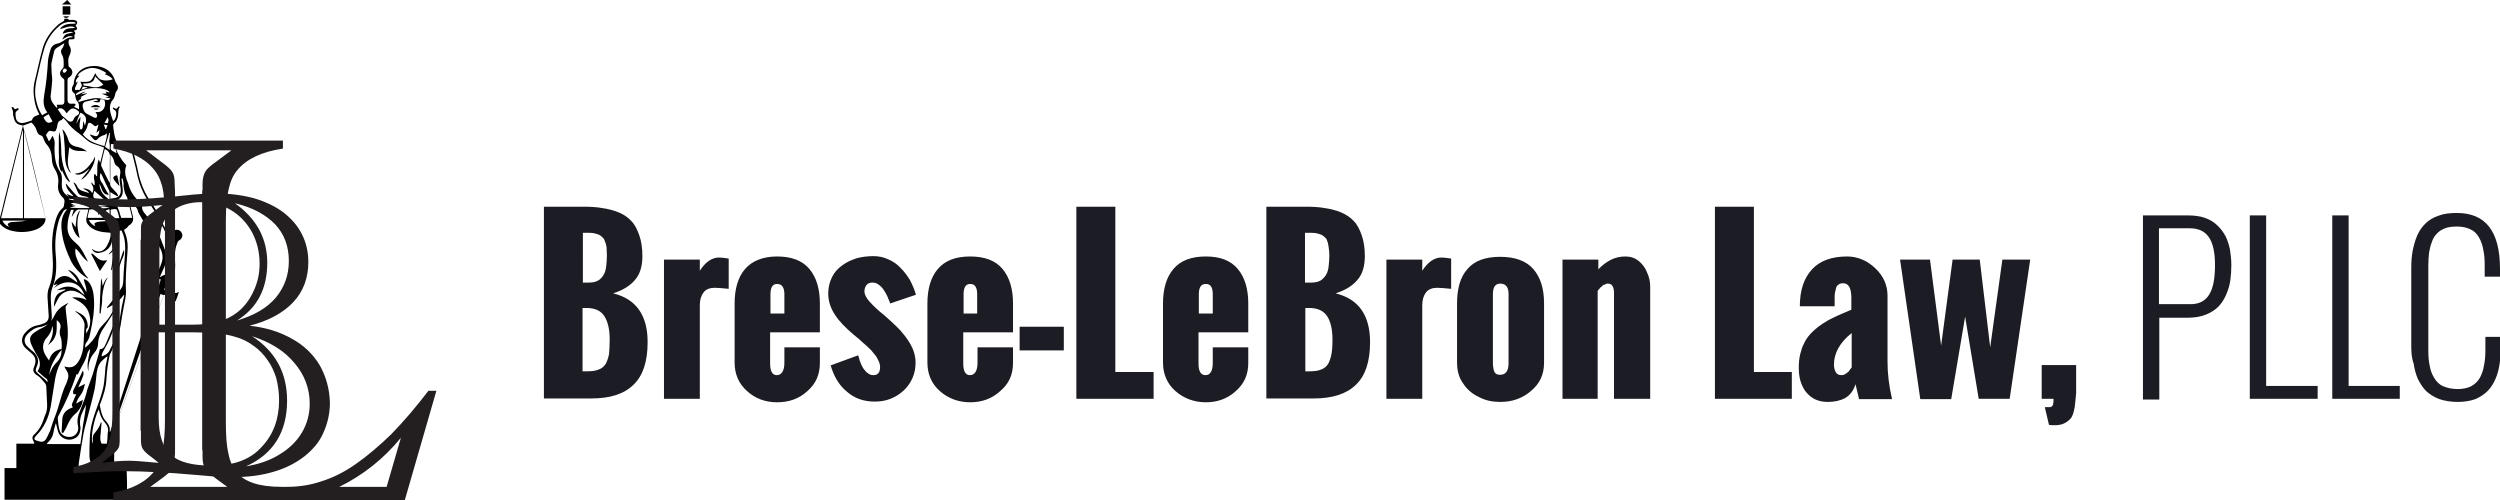
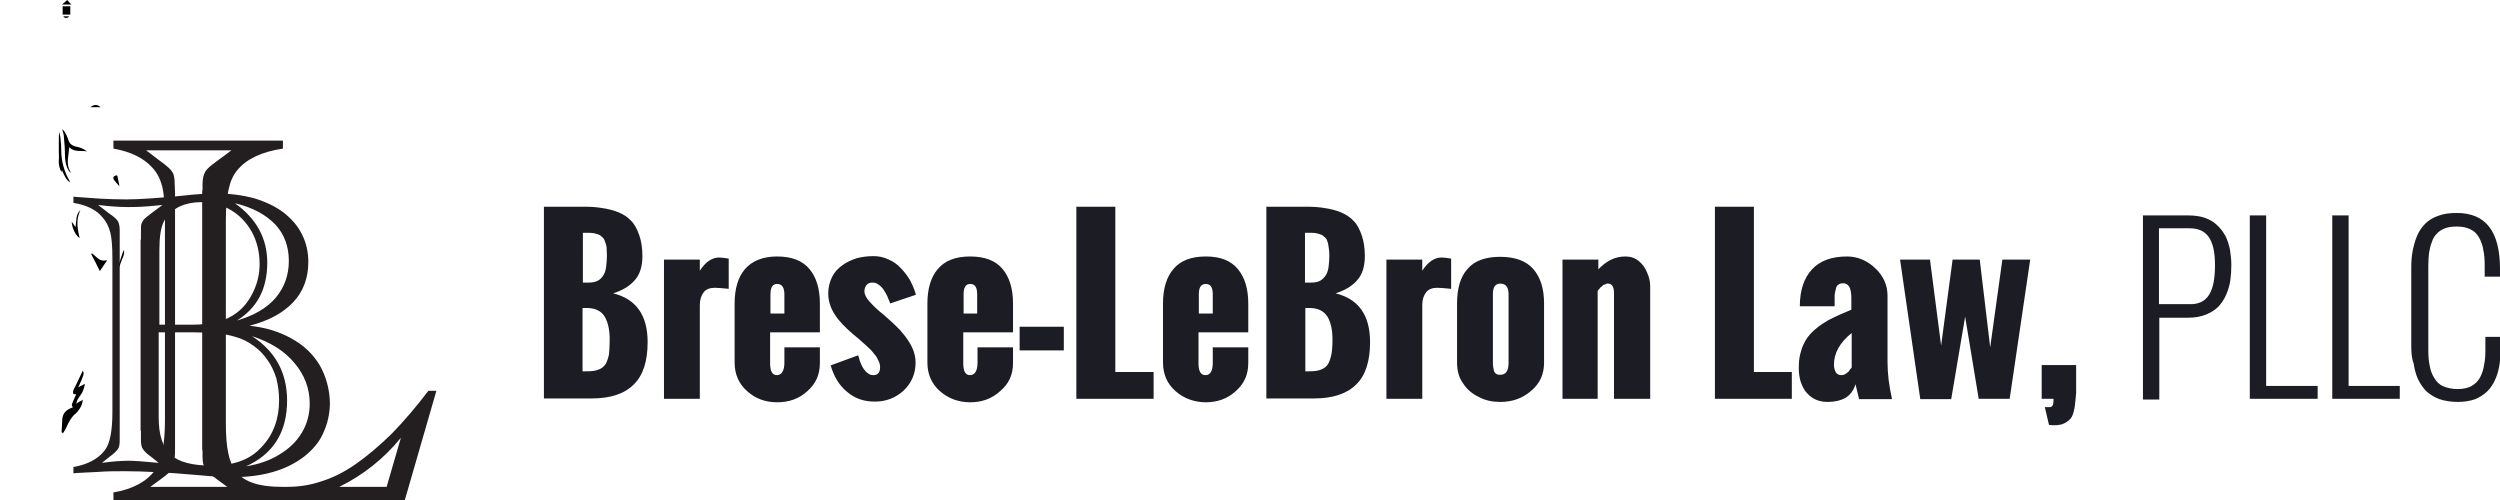
<svg xmlns="http://www.w3.org/2000/svg" version="1.1" id="Layer_1" x="0px" y="0px" viewBox="0 0 718.4 143.8" style="enable-background:new 0 0 718.4 143.8;" xml:space="preserve">
  <style type="text/css">
	.st0{fill:#1C1C24;}
	.st1{fill:#231F20;}
</style>
  <g>
    <path class="st0" d="M167.5,106.7h1c1.4,0,2.6-0.1,3.5-0.5c0.9-0.3,1.6-0.9,2.1-1.7c0.4-0.8,0.7-1.7,0.9-2.7   c0.1-1.1,0.2-2.4,0.2-4.2c0-2.9-0.5-5.1-1.5-6.7c-1-1.6-2.7-2.4-5.2-2.4h-1.1V106.7z M167.4,81.2h1.9c1,0,1.9-0.2,2.6-0.6   c0.7-0.4,1.2-1,1.6-1.7c0.4-0.7,0.6-1.5,0.7-2.4c0.1-0.9,0.2-1.9,0.2-3.1c0-0.9-0.1-1.7-0.1-2.4c-0.1-0.7-0.3-1.3-0.5-1.7   c-0.1-0.5-0.4-0.9-0.8-1.2c-0.4-0.4-0.7-0.6-1-0.7c-0.4-0.1-0.8-0.3-1.4-0.4c-0.6-0.1-1.1-0.1-1.4-0.1c-0.4,0-0.9,0-1.7,0V81.2z    M156.3,114.6V59.4h11.4c2,0,3.8,0.1,5.4,0.4c1.5,0.2,3.1,0.6,4.6,1.2c1.5,0.6,2.7,1.4,3.7,2.5c1,1,1.7,2.4,2.3,4.1   c0.6,1.7,0.9,3.7,0.9,6c0,2.9-0.7,5.2-2.1,6.8c-1.4,1.7-3.5,3-6.3,3.9c6.6,1.6,9.9,6.3,9.9,14c0,5.5-1.3,9.6-4,12.2   c-2.7,2.7-6.7,4-12.2,4H156.3z M190.8,114.6v-40h10.3v3.2c1.6-2.5,3.5-3.8,5.5-3.8c0.6,0,1.5,0.1,2.8,0.3V83   c-1.9-0.2-3.2-0.3-4-0.3c-1.4,0-2.5,0.4-3.2,1.3c-0.7,0.9-1.1,2.1-1.1,3.7v26.9H190.8z M221.4,90.1h4v-5.5c0-2-0.7-3-2.1-3   c-1.3,0-1.9,1-1.9,3V90.1z M211.1,104.2v-17c0-4.2,1-7.6,3-9.9s5.1-3.6,9.2-3.6c4.2,0,7.3,1.2,9.3,3.6c2,2.4,3,5.7,3,9.9v8.3h-14.3   v8.9c0,2.2,0.6,3.4,1.9,3.4c1.4,0,2.2-1.2,2.2-3.6v-4.4h10.2v4.5c0,3.4-1.2,6-3.6,8.1c-2.4,2.2-5.3,3.2-8.7,3.2   c-3.4,0-6.3-1.1-8.6-3.2C212.3,110.3,211.1,107.5,211.1,104.2z M238.7,105l7.9-2.9c0.2,0.6,0.4,1.2,0.4,1.4   c0.1,0.4,0.4,0.9,0.6,1.5c0.3,0.6,0.6,1.1,0.9,1.4c0.3,0.4,0.6,0.7,1.1,1c0.4,0.3,0.9,0.4,1.4,0.4c1.3,0,1.9-0.8,1.9-2.3   c0-0.5-0.1-1.1-0.4-1.7c-0.3-0.6-0.5-1.1-0.8-1.5c-0.3-0.4-0.8-1-1.4-1.7c-0.7-0.6-1.2-1.2-1.6-1.5c-0.4-0.3-1-0.9-1.9-1.7   l-1.7-1.4c-2.2-1.9-4-3.7-5.2-5.6c-1.2-1.8-1.9-3.9-1.9-6.1c0-1.7,0.4-3.3,1.1-4.7c0.7-1.4,1.7-2.5,3-3.4c1.2-0.9,2.6-1.5,4.1-2   c1.5-0.4,3.2-0.6,4.8-0.6c1.5,0,2.9,0.3,4.2,0.9c1.4,0.6,2.6,1.4,3.6,2.5c1.1,1.1,1.9,2.2,2.7,3.5c0.7,1.4,1.3,2.7,1.7,4.2   l-7.4,2.5c-0.2-0.6-0.4-1.1-0.6-1.5c-0.1-0.4-0.4-0.9-0.7-1.5c-0.4-0.6-0.7-1.2-1.1-1.6c-0.4-0.4-0.7-0.7-1.2-1   c-0.5-0.3-1-0.4-1.5-0.4c-0.7,0-1.3,0.2-1.7,0.7c-0.4,0.5-0.6,1.2-0.6,1.8c0,0.9,0.5,1.9,1.5,3c1,1.1,2.3,2.4,4.1,3.8l1.9,1.7   c1,0.9,1.9,1.8,2.7,2.6c0.7,0.9,1.5,1.7,2.2,2.8c0.7,1,1.3,2.1,1.7,3.2c0.4,1.2,0.6,2.2,0.6,3.4c0,3.2-1.2,5.9-3.4,8   c-2.3,2.1-5,3.2-8.3,3.2c-3.2,0-5.8-0.9-8.1-2.9C241.1,110.7,239.6,108.1,238.7,105z M276.8,90.1h4v-5.5c0-2-0.6-3-2-3   c-1.3,0-1.9,1-1.9,3V90.1z M266.5,104.2v-17c0-4.2,1-7.6,3-9.9c2-2.4,5.1-3.6,9.3-3.6c4.2,0,7.3,1.2,9.3,3.6c2,2.4,3,5.7,3,9.9v8.3   h-14.3v8.9c0,2.2,0.6,3.4,1.9,3.4c1.4,0,2.2-1.2,2.2-3.6v-4.4h10.2v4.5c0,3.4-1.2,6-3.7,8.1c-2.4,2.2-5.3,3.2-8.6,3.2   c-3.4,0-6.3-1.1-8.7-3.2C267.7,110.3,266.5,107.5,266.5,104.2z M293,100.7v-6.8h12.7v6.8H293z M309.3,114.6V59.4h11.2v47.5h11v7.7   H309.3z M344.5,90.1h4v-5.5c0-2-0.6-3-2-3c-1.4,0-2,1-2,3V90.1z M334.2,104.2v-17c0-4.2,1-7.6,3-9.9c2-2.4,5.1-3.6,9.3-3.6   s7.2,1.2,9.2,3.6c2,2.4,3,5.7,3,9.9v8.3h-14.3v8.9c0,2.2,0.6,3.4,2,3.4c1.4,0,2.1-1.2,2.1-3.6v-4.4h10.2v4.5c0,3.4-1.2,6-3.6,8.1   c-2.4,2.2-5.3,3.2-8.6,3.2s-6.3-1.1-8.7-3.2C335.4,110.3,334.2,107.5,334.2,104.2z M375.1,106.7h1c1.4,0,2.6-0.1,3.5-0.5   c0.9-0.3,1.6-0.9,2.1-1.7c0.4-0.8,0.7-1.7,0.9-2.7c0.2-1.1,0.3-2.4,0.3-4.2c0-2.9-0.5-5.1-1.5-6.7c-1.1-1.6-2.7-2.4-5.2-2.4h-1.1   V106.7z M375,81.2h1.9c1,0,1.9-0.2,2.6-0.6c0.6-0.4,1.2-1,1.6-1.7c0.4-0.7,0.6-1.5,0.7-2.4c0.1-0.9,0.2-1.9,0.2-3.1   c0-0.9-0.1-1.7-0.2-2.4c-0.1-0.7-0.2-1.3-0.4-1.7c-0.1-0.5-0.4-0.9-0.8-1.2c-0.4-0.4-0.7-0.6-1.1-0.7c-0.3-0.1-0.7-0.3-1.3-0.4   c-0.6-0.1-1.1-0.1-1.5-0.1c-0.4,0-0.9,0-1.7,0V81.2z M363.9,114.6V59.4h11.3c2.1,0,3.9,0.1,5.5,0.4c1.5,0.2,3.1,0.6,4.6,1.2   c1.4,0.6,2.7,1.4,3.7,2.5c1,1,1.7,2.4,2.3,4.1c0.6,1.7,0.9,3.7,0.9,6c0,2.9-0.7,5.2-2.1,6.8c-1.4,1.7-3.5,3-6.3,3.9   c6.6,1.6,9.9,6.3,9.9,14c0,5.5-1.3,9.6-4,12.2c-2.7,2.7-6.8,4-12.2,4H363.9z M398.4,114.6v-40h10.3v3.2c1.6-2.5,3.5-3.8,5.5-3.8   c0.6,0,1.5,0.1,2.8,0.3V83c-1.9-0.2-3.3-0.3-4-0.3c-1.4,0-2.5,0.4-3.2,1.3c-0.7,0.9-1.1,2.1-1.1,3.7v26.9H398.4z M433.5,104.3V84.5   c0-2-0.8-3-2.4-3c-1.4,0-2.1,1-2.1,3v19.8c0,0.4,0,0.8,0.1,1.2c0,0.3,0.1,0.6,0.2,1c0.1,0.4,0.3,0.7,0.6,0.9   c0.3,0.2,0.6,0.3,1.2,0.3C432.7,107.7,433.5,106.6,433.5,104.3z M418.7,104.2v-17c0-4.2,0.9-7.6,3-9.9c2-2.4,5.2-3.5,9.4-3.5   c4.3,0,7.5,1.2,9.5,3.5c2.1,2.4,3.1,5.7,3.1,9.9v17c0,3.4-1.2,6-3.7,8.1c-2.5,2.2-5.5,3.2-8.9,3.2c-2.2,0-4.2-0.4-6.1-1.4   c-1.9-0.9-3.5-2.2-4.6-4C419.2,108.5,418.7,106.4,418.7,104.2z M449,114.6v-40h10.3v2.8c1-1.1,2.2-2,3.5-2.7c1.4-0.7,2.8-1,4.3-1   c1.4,0,2.7,0.4,3.8,1.3c1.1,0.9,1.9,2,2.4,3.3c0.6,1.3,0.9,2.6,0.9,4v32.3h-10.4V84.2c0-1.8-0.6-2.7-1.7-2.7c-0.1,0-0.2,0-0.4,0   c-0.1,0.1-0.3,0.1-0.4,0.2c-0.1,0.1-0.2,0.1-0.4,0.1c-0.1,0.1-0.2,0.1-0.4,0.3c-0.1,0.1-0.2,0.2-0.3,0.3c-0.1,0.1-0.2,0.1-0.4,0.3   c-0.1,0.1-0.2,0.3-0.2,0.3c-0.1,0.1-0.1,0.1-0.3,0.3l-0.2,0.3v31H449z M492.8,114.6V59.4h11.2v47.5h10.9v7.7H492.8z M532.1,105.6   v-9.9c-3.4,2.7-5.1,5.8-5.1,9.1c0,0.8,0.2,1.5,0.5,2.1c0.3,0.6,0.9,0.9,1.6,0.9c0.4,0,0.9-0.1,1.3-0.4c0.4-0.3,0.7-0.5,0.9-0.7   C531.4,106.4,531.7,106.1,532.1,105.6z M534.2,114.6l-1-4.2c-0.6,1.9-1.6,3.2-3,4c-1.3,0.7-3,1.1-5,1.1c-1.5,0-2.8-0.3-3.9-0.9   c-1.1-0.6-1.9-1.4-2.6-2.3c-0.6-0.9-1.1-2-1.4-3.1c-0.3-1.2-0.4-2.3-0.4-3.5c0-1.4,0.1-2.7,0.4-3.9c0.3-1.2,0.6-2.2,1.1-3.1   c0.4-0.9,1-1.8,1.8-2.7c0.8-0.9,1.6-1.5,2.3-2.1c0.8-0.6,1.7-1.2,2.9-1.9c1.2-0.6,2.2-1.1,3.1-1.5c0.9-0.4,2.1-0.9,3.5-1.5v-3.4   c0-1.4-0.2-2.4-0.6-3.2c-0.4-0.6-0.9-1-1.7-1c-0.6,0-1.1,0.1-1.4,0.4c-0.4,0.2-0.6,0.6-0.7,1c-0.1,0.5-0.2,0.9-0.3,1.3   c-0.1,0.4-0.1,0.9-0.1,1.5V88h-10c0-4.6,1.2-8.1,3.5-10.6c2.3-2.5,5.7-3.7,10.1-3.7c3,0,5.8,1.2,8.1,3.4c2.3,2.2,3.5,4.8,3.5,7.9   v19c0,3.3,0.4,6.8,1.3,10.7H534.2z M551.8,114.6l-5.8-40h8.6l3.2,24.7l3.3-24.7h7.8l3,25.2l3.5-25.2h8l-5.9,40h-8.9L564.7,91   l-4,23.7H551.8z M588.8,122.1l-1.2-5.1c0.1,0,0.2,0,0.4,0c0.5,0,0.9,0,1.1,0c0.2,0,0.4-0.1,0.6-0.3c0.2-0.2,0.3-0.4,0.3-0.7   c0.1-0.3,0.1-0.7,0.1-1.4h-3.4v-9.7h9.9c0,0.6,0,1.5,0,2.7c0,2.4,0,4.1,0,5.3c-0.1,1.1-0.2,2.4-0.4,4c-0.3,1.6-0.6,2.7-1.2,3.4   c-0.6,0.6-1.3,1.2-2.4,1.6C591.6,122.2,590.3,122.3,588.8,122.1z M620.4,87.4h8.8c2.6,0.1,4.5-0.9,5.6-2.7c1.2-1.9,1.7-4.7,1.7-8.6   c0-3.6-0.6-6.3-1.8-8c-1.2-1.7-3-2.5-5.5-2.5h-8.8V87.4z M615.8,114.6V61.9h12.9c1.8,0,3.5,0.2,4.9,0.7c1.4,0.5,2.6,1.2,3.5,2.1   c1,0.9,1.7,1.9,2.4,3.1c0.6,1.2,1,2.5,1.3,3.9c0.2,1.4,0.4,2.8,0.4,4.4c0,1.7-0.1,3.1-0.3,4.5c-0.2,1.4-0.6,2.7-1.2,4.1   c-0.6,1.4-1.3,2.4-2.2,3.4c-0.9,0.9-2.1,1.7-3.6,2.3c-1.5,0.6-3.2,0.9-5.2,0.9h-8.2v23.5H615.8z M646.5,114.6V61.9h4.7v49H666v3.7   H646.5z M670.2,114.6V61.9h4.7v49h14.7v3.7H670.2z M692.9,99.3V77.2c0-1.9,0.1-3.6,0.4-5.1c0.3-1.5,0.7-3,1.3-4.4   c0.6-1.4,1.4-2.5,2.4-3.5c0.9-0.9,2.2-1.7,3.7-2.2c1.5-0.6,3.3-0.8,5.3-0.8c8.3,0,12.4,5.3,12.4,16.1v2.2H714v-3.2   c0-1.7-0.1-3.2-0.4-4.5c-0.2-1.3-0.6-2.4-1.2-3.5c-0.6-1.1-1.4-1.9-2.5-2.4c-1-0.5-2.3-0.8-3.8-0.8c-1.3,0-2.5,0.1-3.5,0.5   c-1,0.4-1.8,0.9-2.4,1.6c-0.6,0.6-1.1,1.4-1.4,2.4c-0.4,1-0.6,2-0.8,3.1c-0.1,1.1-0.2,2.3-0.2,3.7v24.2c0,1.7,0.1,3.2,0.4,4.5   c0.2,1.2,0.6,2.4,1.3,3.5c0.6,1,1.4,1.9,2.6,2.4c1.2,0.5,2.5,0.8,4.2,0.8c1.5,0,2.8-0.3,3.8-0.8c1.1-0.6,1.9-1.4,2.5-2.4   c0.6-1.1,1-2.3,1.2-3.6c0.3-1.3,0.4-2.8,0.4-4.5v-3.7h4.4v2.6c0,1.9-0.1,3.6-0.3,5.1c-0.2,1.5-0.6,3-1.2,4.4   c-0.6,1.4-1.4,2.6-2.3,3.5c-0.9,0.9-2.1,1.7-3.5,2.3c-1.4,0.5-3.1,0.8-5,0.8c-2,0-3.8-0.3-5.3-0.8c-1.6-0.6-2.8-1.4-3.8-2.3   c-0.9-0.9-1.7-2.1-2.4-3.5c-0.6-1.4-1-2.9-1.2-4.4C693,102.9,692.9,101.2,692.9,99.3z" />
    <g>
      <g>
-         <path d="M0,62.5c0.4-1.5,0.8-2.9,1.1-4.4C2.9,51.1,4.6,44,6.4,36.9c0.1-0.3,0.1-0.5,0.2-0.8C6.2,36,6,35.9,5.8,35.9     c-0.9-0.2-1.5-0.8-1.7-1.6c-0.1-0.3-0.2-0.7-0.3-1.1c-0.1-0.4,0-0.9-0.1-1.3c-0.1-0.4-0.3-0.7-0.4-1.1c0.6-0.2,0.7,0.4,1,0.6     c0.2-0.1,0.5-0.2,0.7-0.3c0.1,0,0.2,0.1,0.4,0.1c0,0.1-0.1,0.3-0.1,0.3c-0.3,0.3-0.7,0.5-0.8,0.8c-0.1,0.6,0,1.2,0.1,1.8     c0.3,0.9,1,1.4,2.2,1.2c0.7-0.1,1.4-0.4,2.1-0.6c0.1,0,0.2-0.1,0.3-0.2c0.3-1.1,1.2-1.2,2.1-1.6c-0.7-1.3-1.2-2.7-1.4-4.1     c-0.3-1.7-0.4-3.4,0-5.2c0.8-3.1,1.4-6.3,2.3-9.5c0.7-2.7,2.3-5,4.4-6.9C17,6.8,17.7,6.4,18.4,6c0-0.1,0.1-0.3,0.1-0.6     c0.5,0,1-0.2,1.3,0.3c0.1,0.1,0.4,0,0.6,0c0.4,0,0.7,0,1.1,0.1c0.4,0.1,0.7,0.3,0.7,0.7c0,0.3-0.3,0.6-0.5,0.9     c0.7,0.8,0.6,1.2-0.5,1.4c0.3,0.4,0.7,0.7,0.2,1.2c-0.1,0.1,0,0.2,0,0.4c0.1,0.7,0,0.9-0.7,0.9c-0.3,0-0.5,0-0.8,0     c0,0,0,0-0.1,0.1c-0.1,0.5-0.2,1.1,0.1,1.7c0.7,1,0.5,2,0,3c-0.5,1-0.2,2-0.2,2.9c0,0.1,0.2,0.3,0.4,0.4c1,0.9,0.9,2.1-0.2,2.8     c-0.4,0.2-0.5,0.5-0.5,0.9c0,1.9,0,3.7,0,5.6c0,0.8,0.4,1.2,1.2,1.1c0.3,0,0.6,0,0.8,0c0.1,0,0.1,0.1,0.3,0.1     c0,0.1,0,0.3-0.1,0.4c-0.1,0.1-0.2,0.2-0.3,0.4c0.5,0.2,0.9,0.5,1.4,0.7c0-0.9,0.1-1.7-0.6-2.4c-0.3-0.3-0.4-1-0.5-1.5     c-0.1-0.3,0-0.6-0.4-0.8c-0.6-0.4-0.7-1.3-0.3-2c0.1-0.2,0.3-0.5,0.3-0.7c0.1-2.2,1.5-4,3.6-4.7c1.4-0.4,2.9-0.5,4.4,0     c2,0.6,3.3,2,3.9,4c0.1,0.2,0.2,0.5,0.3,0.6c0.5,0.6,0.7,1.5,0.2,2.1c-0.4,0.5-0.5,1-0.6,1.5c-0.1,0.4-0.3,0.9-0.6,1.2     c-0.7,0.8-0.9,1.8-0.8,2.8c0.1,1.1,0.5,2.1,0.9,3.3c0.7-0.5,0.8-1.2,0.9-1.8c0.1-0.7-0.1-1.3-0.8-1.6c-0.1,0-0.1-0.3-0.2-0.4     c0,0,0.1-0.1,0.1-0.1c0.3,0.1,0.6,0.3,0.9,0.4c0.3-0.3,0.6-0.5,0.8-0.8c0.1,0.2,0.2,0.2,0.2,0.3c-0.6,0.8-0.3,1.8-0.5,2.6     c-0.2,0.8-0.4,1.5-1.1,2c-0.1,0.1-0.3,0.4-0.3,0.6c0.2,1.6,0.3,3.2,1,4.6c1.1,0.4,2,0.7,3,1.1c0.9,0.4,1.5,1,1.8,1.9     c0.4,1.5,0.7,2.9,1.1,4.4c0.3,1.3,0.5,2.6,0.9,3.8c0.7,2.3,1.8,4.5,3.2,6.5c0.9,1.3,1.7,2.6,2.3,4.1c0.2,0.6,0.5,1.2,0.9,1.8     c1,1.6,1.7,3.3,2.1,5.1c0.1,0.2,0.2,0.5,0.3,0.8c0.4-0.7,0.6-1.2,0.2-1.9c-0.4-0.8,0-1.6,0.8-2c0.8-0.4,1.7-0.1,2.1,0.7     c0.4,0.7,0.2,1.6-0.6,2.1c-0.4,0.2-0.6,0.5-0.7,1c0,0.1,0,0.2-0.1,0.2c-0.6,1.7-0.7,3.4-0.5,5.1c0.1,1.1,0,2.3-0.2,3.4     c-0.2,1-0.8,1.8-1.9,2c-0.2,0-0.4,0.3-0.4,0.5c-0.2,0.6-0.4,1.3-0.6,2.1c1.1,0.3,2.1,0.6,3.2,0.9c0.3,0.1,0.6-0.2,1-0.3     c-0.3,1-0.6,1.8-0.9,2.6c-0.1,0-0.1,0.1-0.2,0.1c0-1.1-0.8-1.1-1.5-1.4c-0.5-0.2-1-0.3-1.7-0.5c-5.3,14.2-10.6,28.5-15.9,42.8     c0.6,0,1.1,0.1,1.6,0.1c0,2.3,0,4.6,0,6.9c1.2,0,2.4,0,3.5,0c0.2,0.7,0.3,7.4,0.1,9.1c-11.7,0-23.4,0-35.1,0c0-3,0-6,0-9.1     c1.1,0,2.2,0,3.4,0c0-2.4,0-4.6,0-7c1.8,0,3.5,0,5.1,0c0-0.2,0.1-0.2,0-0.3c-0.7-1.4-0.7-1.7,0.4-2.7c1.1-1.1,1.8-2.4,2.3-3.9     c0.2-0.5,0.3-1,0.5-1.4c0.6-1.2,0.6-2.5,0.5-3.8c-0.1-1.4-0.1-2.9-0.2-4.3c0-0.3-0.1-0.6-0.3-0.9c-0.5-0.6-1.1-1.3-1.6-1.8     c-0.3-0.3-0.7-0.5-1.1-0.8c-0.8-0.7-0.9-1.3-0.5-2.2c0.7-1.7,0.5-2.8-0.9-4c-0.5-0.5-1.1-0.9-1.6-1.4c-1.2-1.2-1.3-2.7-0.3-4.1     c1-1.2,2.1-2.1,3.7-2.4c0.7-0.1,1.4-0.4,2-0.6c0.9-0.4,1.3-1.1,1.3-2c-0.1-1.6-0.2-3.1-0.3-4.7c-0.1-1.2-0.1-2.5,0.4-3.6     c1.2-3,1.2-6.1,1-9.2c-0.3-3.5-0.1-6.9,0.9-10.2c0.4-1.3,0.9-2.5,2-3.4c0.4-0.3,0.4-1,0.5-1.6c0.1-0.5,0-1-0.4-1.4     c-1.1-1-1.6-2.3-1.4-3.8c0.2-1.6-0.1-3-0.9-4.3c-0.6-0.9-0.9-2-0.9-3.2c-0.1-1.5-0.4-2.8-1.5-4c-0.5-0.5-0.7-1.2-1-1.9     c-0.1-0.3-0.3-0.6-0.7-0.7c-0.8-0.2-1-0.9-1.2-1.5c-0.3-0.9-0.8-1.6-1.5-2.2c-0.8,0.3-1.5,0.6-2.4,0.9c0.2,1,0.5,2,0.7,3     c1.9,7.8,3.8,15.5,5.7,23.3c0.2,1-0.1,1.7-0.8,2.4c-0.8,0.8-1.8,1.2-2.9,1.5c-2,0.5-4,0.5-6,0c-1.6-0.4-2.9-1.2-3.8-2.7     C0,63.2,0,62.9,0,62.5z M25.9,100.5c-0.1,0-0.1,0-0.2-0.1c-0.2,0.4-0.5,0.8-0.6,1.2c-0.3,1.4-1,2.7-1.7,3.9     c-0.3,0.6-0.6,1.2-0.9,1.8c-0.1,0.1-0.2,0.4-0.2,0.3c-0.5-0.2-0.4,0.3-0.5,0.5c-1.3,3.8-2.9,7.5-4.8,11c-0.2,0.3-0.4,0.7-0.4,1.1     c0.1,1.2,0.2,2.3,0.5,3.4c0.4,1.5,2,2.2,3.5,1.9c1.2-0.3,2.2-1.6,1.8-3.2c-0.3-1.4-0.1-2.7,0.5-4c0.5-1.3,1-2.6,1.5-3.9     c0.3-0.8,0.5-1.7,0.7-2.5c0.5-1.4,1-2.8,1.5-4.2c0.3-1,0.6-2,0.9-3c0.3-1.2,0.7-2.3,1-3.5c0.1-0.3,0.1-0.6,0.2-0.9     c0.7,0.1,1-0.3,1.3-0.7c0.3-0.5,0.5-1,0.7-1.5c0.7-1.6,1.3-3.2,1.9-4.7c0.1-0.1,0.2-0.3,0.3-0.4c0,0.4,0,0.7-0.1,1     c-0.7,2.3-1.7,4.5-2.9,6.5c-0.3,0.6-0.7,1.1-0.7,1.9c1-0.3,1.7-0.7,2.2-1.5c1.2-2.3,2.2-4.7,2.7-7.3c0.3-1.8,0.6-3.7,0.9-5.5     c0.2-1.1,0.5-2.1,0.7-3.2c-0.1,0-0.1-0.1-0.2-0.1c-1.2,1.8-3,2.8-4.8,3.8c0-0.2,0.1-0.4,0.2-0.5c0.6-0.7,1.2-1.4,1.7-2.1     c0.8-1.1,1.7-2.2,2.4-3.4c0.3-0.4,0.3-1,0.4-1.5c0.1-2.1,0.2-4.3,0.4-6.4c0.2-2.8,0.5-5.6-0.8-8.3c0-0.1-0.1-0.1-0.2-0.2     c-0.2,0.1-0.4,0.1-0.5,0.2c-0.1,0.8-0.1,1.6-0.3,2.3c-0.5,2.1-0.9,4.2-1.2,6.4c-0.1,0.8-0.5,1.7-0.7,2.5c-0.1,0-0.1,0-0.2,0     c0.3-1.9,0.6-3.7,0.9-5.7c-0.6,0.5-1,0.9-1.5,1.2c0,0-0.1-0.1-0.1-0.1c1.8-1.7,2.8-3.8,2.5-6.4c-0.5,0.1-1,0.1-1.5,0.2     c0,0.8,0.1,1.5,0,2.3c-0.3,1.9-1.4,3.2-3.8,3.6c-0.9,0.1-1.7-0.4-2-1.2c2.2,1.6,3.7,0.5,4.5-1.2c0.6-1.1,0.9-2.2,1-3.4     c-0.7-0.1-1.5-0.1-2.2-0.2c-1.5-0.2-3-0.7-4.1-1.8c-0.7-0.7-1-1.5-0.7-2.5c0.2-0.7,0.3-1.4,0.5-2.2c-1,0-1.9,0-2.8,0     c-0.3,0-0.6,0.2-0.8,0.4c-0.4,0.5-0.7,1-1.1,1.6c0,0-0.1,0-0.1,0c0.2-0.6,0.4-1.3,0.6-1.9c-0.3,0-0.5,0-0.8,0c-0.5,1.5-1,3-1,4.6     c-0.1,1.6,0.4,3.1,1.6,4.2c0.5,0.5,1,0.9,1.5,1.4c1.2,1.3,1.9,3,2.8,4.7c-1.6-1-2.2-2.7-3.6-3.8c-0.3,1.9,0.5,3.2,1.2,4.7     c0.7,1.4,1.4,2.8,2.5,3.9c-0.2,0-0.3-0.1-0.4-0.1c-1.9-1.2-3.4-2.7-4.5-4.7c-1.4-2.9-2.5-5.9-2.8-9.1c-0.2-2.1,0-4.2,1.6-6     c-0.5,0-0.9,0.3-1.1,0.6c-0.4,0.7-0.8,1.4-1.1,2.1c-1.1,3.3-1.4,6.7-1.1,10.2c0.3,3.3,0.3,6.6-1,9.8c-0.4,1-0.4,2.1-0.4,3.2     c0.1,1.7,0.2,3.4,0.3,5.1c0,1-0.5,1.8-1.4,2.2c-0.7,0.3-1.4,0.6-2.2,0.7c-1.3,0.2-2.4,1-3.3,1.9c-1,1-1.5,2.5,0.1,3.9     c0.5,0.5,1,0.9,1.5,1.3c1.4,1.3,1.7,2.7,0.9,4.4c-0.4,0.9-0.3,1.2,0.5,1.9c0.7,0.6,1.3,1.1,2,1.7c0.2,0.2,0.4,0.4,0.5,0.6     c0.1,0,0.1-0.1,0.2-0.1c0-0.8-0.8-1-1.3-1.5c-0.5-0.5-1-0.9-1.6-1.4c1-1.6,0.8-3-0.1-4.5c-0.3-0.5-0.6-0.9-0.8-1.4     c-0.4-0.7-0.7-1.4-1-2.1c-0.5-1.3-0.3-2.2,0.9-3.1c0.6-0.4,1.2-0.8,1.8-1.1c1.9-0.8,3.2-2.1,4.1-3.9c0.7-1.5,1.9-2.5,3.4-3.3     c0.1-0.1,0.3-0.1,0.6-0.2c-0.9,0.9-0.9,0.9-0.8,2c0.1,1.2,0.3,2.4,0.4,3.6c0.5,4,0.1,7.9-1.9,11.5c-0.8,1.5-1.3,3.2-1.6,4.9     c-0.4,2.5-0.8,5.1-1.2,7.6c-0.6,3.3-1.9,6.2-4.3,8.6c0,0,0,0-0.1,0.1c-0.5,0.6-0.4,1,0.3,1.2c0.2,0.1,0.5,0.1,0.7,0.2     c0.8,0.3,1.6,0.1,2-0.6c0.5-0.8,0.8-1.6,1.2-2.4c0.3-0.8,0.5-1.7,0.8-2.5c0.5-1.4,1.1-2.8,1.5-4.2c0.7-2.4,1.3-4.8,2.4-7     c0.1-0.3,0.2-0.6,0.3-0.9c0.4-1,0.3-1.9-0.3-2.8c-0.2-0.3-0.4-0.6-0.6-1.1c2,0.6,3.1,0.1,4.1-1.5c0.9-1.5,1.3-3.1,1.4-4.8     c0.1-1.9,0.2-3.8,0.3-5.6c0-0.2,0-0.4-0.1-0.7c-0.3-1.1-1-1.9-1.8-2.6c-0.2-0.2-0.5-0.4-0.7-0.5c0-0.1,0.1-0.1,0.1-0.2     c0.5,0.3,1,0.5,1.5,0.8c1.2,0.7,1.8,1.8,1.9,3.2c0,0.3,0.1,0.7-0.1,0.8c-0.6,0.5-0.2,1.1-0.4,1.7c1.2-1.7,1.5-3.5,1-5.4     c-0.6-2.7-2.7-3.9-5-5c1.5-0.2,2.9,0.1,4.2,0.7c-0.7-1.2-1.7-1.9-3-2.4c-1.3-0.5-2.5-0.3-3.7,0.4c-0.8,0.5-1.3,1.2-1.7,2     c-0.3,0.7-0.7,1.4-1,2c0-1.1,0.1-2.2,0.7-3.2c0.6-1,1.7-1.1,2.6-1.7c0-0.1-0.1-0.1-0.1-0.2c-0.7,0.1-1.5,0.2-2.3,0.3     c0.1-0.1,0.2-0.2,0.3-0.2c2.1-1.3,4.5-1.1,6.3,0.5c0.2,0.2,0.3,0.3,0.5,0.5c0.2,0.2,0.5,0.3,0.8,0.6c-1.6-4.3-5.7-4.7-8.9-1.9     c0.4-0.4,0.7-0.9,1.2-1.3c-0.4,0.1-0.7,0.2-1.1,0.4c0.1-0.8,0.5-1.3,1-1.8c1.1-1,2.4-1.2,3.7-0.4c0.7,0.4,1.3,0.9,2,1.4     c-0.1-1-0.5-1.4-2.7-3.7c0.3,0.1,0.4,0.2,0.6,0.2c1,0.5,1.7,1.2,2.3,2.1c0.6,1,1.2,2.1,1.8,3.1c0.2,0.3,0.4,0.6,0.6,1.1     c0.2-1.5-0.6-2.5-0.7-3.8c0.9,0.2,1.5,0.8,1.9,1.6c0.7,1.2,0.9,2.6,1,4c0.2,3.2-0.3,6.4-1,9.6c-0.2,1-0.4,2.1-1.1,2.9     c-0.4,0.5-0.5,1-0.4,1.6c1.5-1.2,2.7-2.6,3.5-4.3c0.3-0.8,0.9-1.6,1.5-2.2c1-1,1.9-2.1,2.6-3.4c0.2-0.4,0.5-0.7,0.7-1     c0.1,0,0.1,0.1,0.2,0.1c-0.1,0.2-0.2,0.5-0.3,0.7c-0.9,1.3-1.7,2.7-2.6,4c-1.1,1.5-1.8,3-1.9,4.8c0,1.1-0.4,2-1.2,2.9     c-0.8,0.9-1.3,2.1-1.5,3.3c-0.1,0.6-0.1,1.3-0.1,1.9C24.8,104.8,25.5,102.7,25.9,100.5z M35.7,66c0,0.1,0,0.1,0,0.2     c0,0.1,0,0.3,0.1,0.4c0.9,2,1,4.1,0.8,6.2c-0.3,3.7-0.6,7.4-0.4,11.2c0,0.6-0.1,1.3-0.2,1.9c-0.4,2.2-0.9,4.5-1.2,6.7     c-0.4,3-1.5,5.8-2.8,8.4c-0.3,0.5-0.5,1-0.6,1.6c-0.4,2-0.7,4-0.8,6.1c-0.1,2.5-0.8,4.8-1.7,7.1c-0.1,0.3-0.3,0.6-0.2,0.8     c0.3,1.4,0.5,2.8,1.4,4c0.8,1,1.7,1.9,1.4,3.4c0.1,0,0.1,0,0.2,0c4.3-13.3,8.6-26.6,12.9-40c-0.7-0.2-1.3-0.4-1.9-0.6     c-0.7-0.2-1.3-0.3-1.9,0.1c0,0-0.1,0-0.2-0.1c0.3-0.8,0.5-1.7,0.8-2.5c0.4,0.4,0.6,0.8,0.9,0.9c1,0.4,2.1,0.6,3.2,0.9     c0.2-0.9,0.5-1.6,0.7-2.4c-1.3-0.4-1.4-0.7-0.9-2c0.1-0.2,0.2-0.5,0.3-0.7c0.3-0.7,0.6-1.3,0.8-2c0.5-1.3,0.4-2.6-0.2-3.9     c-0.2-0.5-0.5-1-0.9-1.5c-2.1-2.7-3.5-5.8-5.3-8.7c-0.1-0.2-0.2-0.4-0.3-0.6c-0.2-1.6-1.8-2.2-2.6-3.4c0.3,1.5,0.6,2.9,1,4.3     c0.4,1.5,0.1,2.3-1.2,3.1C36.6,65.5,36.1,65.7,35.7,66z M15.1,39c0.5,1,0.7,1.7,0.6,2.8c-0.1,0.8,0,1.5,0,2.3     c0.1,1.9,0.5,3.7,1.6,5.3c0.4,0.6,0.5,1.4,0.5,2.1c0,0.7-0.1,1.5,0,2.2c0.1,1.3,0.9,2.2,2,2.9c-0.2-0.3-0.4-0.5-0.7-0.9     c0.7,0.3,1.2,0.5,1.8,0.7c0-0.1,0.1-0.1,0.1-0.2c-1-1-2-2-2.1-3.5c0.3,0.3,0.5,0.5,0.7,0.8c0.8,0.9,1.6,1.9,2.5,2.8     c0.9,0.8,2.2,1,3.5,0.7c-0.5-0.6-1.2-0.5-1.8-0.7c-0.6-0.1-1.1-0.4-1.4-1c-0.4-1-0.8-1.9-1.3-2.9c0.6,0.2,0.9,0.7,1.1,1.2     c0.3,0.7,0.9,1.1,1.6,1.3c0.6,0.2,1.2,0.4,1.8,0.6c-0.4-0.8-1.2-0.9-1.8-1.4c1.1,0.1,2.1,0.3,2.7,1.4c0.4-0.8,0.5-1.5,0-2.3     c-0.2-0.2-0.2-0.6-0.3-0.8c0,0,0.1,0,0.1,0c0.2,0.3,0.5,0.5,0.7,0.8c0.1,0,0.1,0,0.2,0c0-0.3,0-0.6,0-0.9c0-0.4-0.2-0.7-0.2-1.1     c0-0.5-0.1-0.9,0.3-1.3c0.1,0.3,0.3,0.5,0.4,0.7c0.1,0,0.1,0,0.2,0c0.2-1.6-0.2-3.2,0.5-4.8c0.1,0.3,0.2,0.6,0.4,1     c0.4-1.5,0.7-2.9,1.1-4.4c-0.8-0.3-1.5-0.6-2.2-0.8c-1-0.3-2-0.7-2.8-1.4c-0.9-0.8-1.8-1.6-2.8-2.3c-0.9-0.7-1.8-1.5-2.5-2.4     c-0.4-0.6-0.9-1.1-1.4-1.6c-0.3,0.3-0.4,0.6-0.6,0.6c-0.7,0.2-1,0.7-1.1,1.4c-0.1,0.4-0.1,0.8-0.3,1.2c-0.2,0.7-0.5,0.8-1.2,0.6     c-0.8-0.2-0.9-0.2-1.4,0.5c-0.1,0.2-0.3,0.4-0.4,0.6c0.3,0.6,0.5,1.1,0.8,1.7c0.1,0,0.2,0,0.2,0C14.5,40.1,14.8,39.6,15.1,39z      M48.6,80.1c1-0.4,1.3-1.2,1.3-1.9c0.2-2.6,0.4-5.2-1-7.5c-0.2-0.4-0.4-0.8-0.5-1.2c-0.4-1.8-1.1-3.5-2.1-5.1     c-0.4-0.6-0.7-1.3-1-1.9c-0.5-1.3-1.3-2.5-2.1-3.7c-1.4-2.1-2.6-4.3-3.3-6.8c-0.4-1.2-0.6-2.5-0.9-3.8c-0.4-1.5-0.7-2.9-1.1-4.4     c-0.1-0.4-0.4-0.9-0.8-1.2c-1-0.7-2.1-1.1-3.3-1.3c-0.2,0-0.4,0-0.6,0.1c0,1.8,0.9,3.1,1.8,4.5c0.3,0.5,0.8,1,1.3,1.6     c-0.5,1.3-0.4,2.7,0.1,4.1c0.3,0.7,0.5,1.3,0.7,2c0.6,1.8,1.8,3.4,3.2,4.6c0.2,0.2,0.5,0.2,0.8,0.3c-0.5,0.9-0.3,1.8,0.3,2.6     c0.5,0.6,1,1.2,1.5,1.8c1.1,1.2,2,2.5,2.6,4c0.6,1.5,1.1,2.9,1.7,4.4c0.7,1.8,0.7,3.7,0,5.5c-0.3,0.7-0.7,1.4-1,2.2     c-0.1,0.2-0.2,0.4-0.3,0.7c0.6-0.3,1-0.7,1.5-0.7C48.1,79,48.6,79.3,48.6,80.1z M6.6,62.7c0-8.4,0-16.8,0-25.2c0,0-0.1,0-0.1,0     c-2.1,8.4-4.1,16.7-6.2,25.2C2.5,62.7,4.5,62.7,6.6,62.7z M7.1,37.9c-0.1,0-0.1,0-0.2,0c0,8.3,0,16.5,0,24.8c2.1,0,4.1,0,6.2,0     C11.2,54.4,9.2,46.1,7.1,37.9z M30.9,102.5c0,0-0.1-0.1-0.1-0.1c-0.4,0.3-0.8,0.6-1.2,1c-1.1,0.9-1.6,2.2-1.8,3.6     c-0.2,1.6-0.3,3.2-0.6,4.8c-0.7,3.2-1.6,6.3-2.4,9.5c-0.3,1.1-0.6,2.2-0.8,3.3c-0.5,2.7-0.9,5.4-1.3,8.1     c-0.1,0.5-0.1,1.1-0.1,1.6c0,0.6,0.3,0.9,0.9,0.9c0.3,0,0.7-0.1,1-0.1c0.7,0,1.4-0.1,2.1-0.1c0.3-0.7-0.1-1.2-0.3-1.7     c-0.4-0.7-0.6-1.5-0.6-2.3c0-1.6,0-3.2,0.1-4.9c0-0.8,0.1-1.5,0.2-2.3c0.3-2.4,1.1-4.6,1.9-6.8c0.8-2.3,1.7-4.6,2-7     c0.2-1.5,0.3-3,0.4-4.5C30.5,104.5,30.7,103.5,30.9,102.5z M21.7,6.8c0-0.1,0-0.2,0-0.3c-0.3-0.1-0.5-0.2-0.8-0.2     c-1.4-0.1-2.8,0.2-3.9,1.2c-2,1.7-3.4,3.8-4.2,6.2c-0.8,2.6-1.4,5.3-2,8c-0.5,2-0.9,4.1-0.6,6.2c0.3,1.8,0.8,3.6,1.9,5.2     c0.5-0.3,1-0.5,1.5-0.8c-1.2-1.5-1.2-3.2-0.9-5c0.6-3.3,0.9-6.6,1.1-9.9c0.1-1,0.4-2.1,0.7-3.1c0.3-1,1-1.6,2.1-1.8     c0.5-0.1,1.1-0.4,1.5-0.7c0.8-0.6,1.6-1.1,2.7-1.1c0,0,0-0.1,0.1-0.2c-1.2-0.4-2.1,0.3-3,0.9c0.3-0.6,0.5-1.3,1.2-1.6     c0.6-0.2,1.3-0.3,2-0.5c-1.1-0.4-2,0.1-3.1,0.4c0.6-2,2.3-1.4,3.6-1.7c-0.9-0.6-1.3-0.6-4.4,0.4C18.2,6.8,19.9,6.8,21.7,6.8z      M18.5,12.4c-0.8,0.5-1.5,0.9-2.1,1.3c-0.5,0.3-0.8,0.7-0.9,1.3c-0.2,1-0.5,2-0.7,3.1c-0.1,0.6,0,1.2,0,1.9c0,1,0.2,2,0.2,3.1     c-0.1,1.3-0.2,2.7-0.4,4c-0.3,1.7,0.7,2.7,1.6,3.8c0,0,0.2,0,0.3,0c-0.1-0.3-0.1-0.5-0.2-0.8c0.5,0,0.8,0,1.2,0c0.7,0,1-0.2,1-1     c0-1.9,0-3.9,0-5.8c0-0.4-0.1-0.6-0.4-0.8c-1.1-0.8-1.1-1.9-0.1-2.8c0.2-0.2,0.3-0.5,0.3-0.7c0-1.2,0.1-2.4-0.6-3.5     c-0.2-0.4-0.3-1.1,0.2-1.6C18.3,13.4,18.3,12.9,18.5,12.4z M17.7,100.3c0.1-1.3,0.1-2.6-0.4-3.8c-0.2-0.7-0.2-1.3,0-2     c0.3-1,0-1.8-1-2.5c0,0.8,0,1.5,0,2.3c0,1.4-0.4,2.7-1.3,3.8c-0.4,0.4-0.8,0.7-1.2,1.1c1.3-2.3,1.6-3.8,1.3-5.5     c-0.1,0.1-0.1,0.1-0.1,0.2c-0.2,1.3-0.8,2.3-1.7,3.3c-0.4,0.4-0.6,0.9-0.8,1.5c-0.5,1.9,0.5,3.4,1.6,4.9     C14.6,101.6,15.9,100.6,17.7,100.3z M27.4,21c0.2,0.4,0.3,0.7,0.5,0.9c0.3,0.3,0.5,0.7,0.9,0.9c1.2,0.5,2.4,0.4,3.6,0     c-0.6-0.8-1.4-1.1-2.3-1.5c0.2-0.1,0.3-0.2,0.5-0.3c-0.9-0.6-1.9-1.1-2.8-1.3c-1.7-0.5-3.4,0.1-4.8,1.2c-0.3,0.2-0.5,0.5-0.7,0.9     c0.3,0,0.4,0,0.5-0.1c0,0,0,0,0,0.1c-0.9,0.9-1,1.1-1,2c0.2-0.1,0.3-0.2,0.6-0.4c-0.3,0.7-0.6,1.2-0.8,1.8c-0.1,0.2,0,0.5,0,0.7     c0.2,0,0.4-0.1,0.6-0.1c0.2,0,0.3,0,0.6,0.1c0.2-0.4,0.6-0.8,0.7-1.3c0.1-0.3-0.3-0.7-0.4-1.1C26.1,23.6,26.1,23.6,27.4,21z      M16.1,121.7c0,0-0.1,0-0.1,0c-0.2,0.8-0.5,1.6-0.6,2.4c-0.2,1.1-0.6,2-1.4,2.8c-0.2,0.2-0.4,0.4-0.6,0.7c3.3,0,6.5,0,9.7,0     c0.3-1.9,0.5-3.8,0.8-5.7c0.3-1.9,0.7-3.7,0.8-5.6c-0.3,0.6-0.6,1.3-0.9,1.9c-0.7,1.4-1,2.9-0.7,4.5c0.1,0.2,0,0.5,0,0.7     c-0.1,1.2-0.6,2.1-1.7,2.6c-1.8,0.9-4,0-4.7-1.9C16.5,123.3,16.3,122.5,16.1,121.7z M46.1,84.5c-4.8,13.6-9.5,27.1-14.2,40.6     c0.1,0,0.1,0,0.2,0.1c5-13.5,10-26.9,15-40.4C46.7,84.7,46.4,84.6,46.1,84.5z M31.7,44.4c0,0.5,0,0.7,0,1c0,1.9,0,3.8,0,5.6     c0,2.6-0.5,2,1.6,4.2c0.2,0.2,0.4,0.4,0.5,0.7c0.1,0.1,0.1,0.3,0.1,0.4c-0.1,0-0.1,0.1-0.2,0.1c-0.7-0.4-1.3-0.8-2-1.2     c0,0.6,0,1.2,0,1.9c0.5-0.1,0.9-0.1,1.3-0.2c1.1-0.2,1.7-0.9,1.7-2.1c0-0.4,0-0.8-0.1-1.2c-0.2-1.1-0.3-2.2-0.1-3.3     c0.2-1,0.1-2-0.9-2.6c-0.5-0.3-0.7-0.8-0.8-1.3C32.7,45.8,32.4,45.1,31.7,44.4z M22.5,29c0,0.1,0.1,0.2,0.1,0.3     c0.6-0.2,1.2-0.3,1.8-0.5c1.6-0.4,3.2-0.9,4.9-0.4c0.4,0.1,0.8,0.2,1.2,0.3c0.5,0.1,0.9,0,1.3-0.4c-0.5-0.1-0.9-0.2-1.4-0.3     c0,0,0-0.1,0-0.1c0.3,0,0.6-0.1,0.8-0.1c0,0,0-0.1,0-0.1c-0.6-0.2-1.2-0.5-1.8-0.7c0,0,0-0.1,0-0.1c0.4,0,0.8,0,1.3,0     c-0.1-0.2-0.2-0.3-0.4-0.6c0.5,0.1,0.8,0.2,1.2,0.3c-0.3-0.6-0.9-0.7-1.3-0.9c-1.7-0.5-3.4-0.5-5.1-0.2c-1,0.2-2,0.6-2.9,1.2     c-0.2,0.2-0.5,0.3-0.4,0.7c0.9-0.4,1.8-0.8,2.6-1.1c0,0,0,0.1,0.1,0.1c-0.4,0.2-0.7,0.4-1.2,0.7c0.7-0.1,1.2-0.2,1.7-0.3     c0,0,0,0.1,0,0.1c-0.6,0.3-1.2,0.6-1.9,1c0.2,0.1,0.3,0.1,0.3,0.2C23.3,28.4,22.9,28.7,22.5,29z M35.2,51.3c-0.1,0-0.2,0-0.3,0     c0.1,0.8,0.2,1.6,0.3,2.4c0.2,1.5,0.2,3-1.5,3.7c-0.1,1.7-0.1,1.7,0.5,3.2c0.2,0.4,0.2,0.9,0.4,1.3c0.1,0.3,0.2,0.5,0.2,0.7     c1.1,0,2.1,0,3.2,0c-0.5-1.9-0.9-3.8-1.4-5.6c0-0.2-0.1-0.4-0.2-0.5c-0.6-1-0.8-2-0.9-3.2C35.6,52.7,35.4,52,35.2,51.3z M30,42     c0.3-1.3,0.8-2.5,0.7-3.7c-0.2,0.2-0.5,0.4-0.7,0.5C29.2,39,28.5,39.4,28,40c-0.4,0.4-0.7,0.4-1.1,0c-0.4-0.4-0.7-0.8-1.1-1.3     c0.2,0,0.3-0.1,0.3,0c0.3,0.1,0.6,0.2,0.9,0.3c0.7,0.3,1.1,0.1,1.4-0.6c0.1-0.3,0.1-0.6,0.2-1c-0.3,0.3-0.6,0.5-0.9,0.8     c0.2-0.8,0.4-1.5,0.6-2.4c-0.9,0.6-0.9,0.6-1.6,0c-1-0.8-1.4-0.7-1.6,0.5c-0.2,0.9-0.8,1.6-1.3,2.3C25.3,40.6,27.6,41.3,30,42z      M28.2,28.9c-0.4-0.5-0.7-0.4-1.1-0.3c-0.8,0.2-1.6,0.4-2.5,0.6c-0.4,0.1-0.6,0.3-0.8,0.7c-0.2,0.8,0.3,2.3,1,2.7     c0.7,0.4,1.5,0.8,2.3,1.2c0.2,0.1,0.5,0.1,0.7-0.1c0.1-0.1,0.1-0.5,0.1-0.7c-0.1-0.3-0.3-0.5-0.5-0.8c0.2,0,0.3,0,0.4,0     c1.5,0.2,2.5-1.2,2.4-2.5c-0.1-1-0.1-1-1-1.2c-0.1,0-0.3,0-0.3,0c-0.1,0.3-0.2,0.6-0.3,0.8c-0.2,0.2-1.4,0.1-1.9-0.2     C27.2,29.1,27.6,29,28.2,28.9z M30.7,127.5c0.1-0.6,0.2-1.3,0.2-1.9c0-0.5,0-1,0.1-1.4c0.2-1-0.1-1.9-0.8-2.7     c-0.9-1-1.4-2.1-1.7-3.4c0-0.1-0.1-0.2-0.2-0.4c-1.2,2.7-2.5,8-1.6,9.8c0-0.3,0-0.5,0-0.8c-0.2-1,0-1.8,0.7-2.5     c0.4-0.5,0.8-1,1.1-1.6c0.2-0.4,0.3-0.8,0.5-1.2c0.1,0,0.1,0,0.2,0c-0.1,1.1-0.2,2.3-0.3,3.4c-0.1,0.9-0.2,1.8,0.3,2.7     C29.6,127.5,30,127.5,30.7,127.5z M30.1,42.8c-0.4,1.5-0.7,2.8-1,4.2c-0.1,0.4,0,0.8,0.2,1.1c0.6,1.3,1.2,2.6,1.9,3.9     c0.1,0.2,0.2,0.3,0.4,0.6c0-2.7-0.1-5.1,0-7.6C31.6,43.9,31.1,43.3,30.1,42.8z M28.7,61.3c-0.1,0.1-0.2,0.3-0.3,0.4     c0,0,0,0-0.1,0c-0.4-1.5-0.3-1.7-2.6-1.5c-0.2,0.7-0.4,1.4-0.5,2.1c0,0.1,0,0.2,0,0.3c2.1,0,4.1,0,6.3,0c0-0.7,0-1.4,0-2     c0-0.1,0-0.3-0.1-0.5c-0.3,0.1-0.6,0.2-0.8,0.3c-0.5,0.3-0.9,0.6-1.4,0.9C29.1,61.4,28.9,61.3,28.7,61.3z M19.1,32.5     c-0.9-1.4-1.7-1.7-2.5-1.1c0.4,0.6,0.8,1.2,1.2,1.8c0,0,0.1,0.1,0.1,0.1c0.5,0.4,1,0.8,1.4,1.2c0.7,0.7,1.6,0.6,1.9-0.3     c0.2-0.5,0.5-0.8,0.9-1c0.2-0.1,0.5-0.3,0.6-0.6c0.1-0.1,0-0.5-0.1-0.6c-1.4-1.2-2.2-1.1-3.3,0.4C19.2,32.4,19.2,32.5,19.1,32.5z      M25.6,59.8c0.1-0.3,0.1-0.6,0.2-1c-0.9,0-1.8,0-2.6,0c0,0,0-0.1,0-0.1c0.9-0.1,1.8-0.1,2.7-0.2c0.1-0.3,0.1-0.6,0.2-0.9     c-2.1-0.2-4.2-0.3-6.3-0.5c0,0.1,0,0.1,0,0.2c1.2,0.2,2.3,0.5,3.6,0.7c-1,0.1-2,0.2-3,0.4c0,0,0,0.1,0,0.1     c0.2,0.1,0.5,0.2,0.8,0.3c-0.2,0.1-0.4,0.1-0.7,0.2c0.5,0,0.8,0.1,1.2,0.1c0,0,0,0.1,0,0.1c-0.5,0.1-1,0.3-1.5,0.4     c0,0,0,0.1,0,0.1C21.9,59.8,23.7,59.8,25.6,59.8z M25.9,59.7c1.3,0.3,4.9,0.3,5.6-0.1c-1.1-0.1-2.1-0.2-3.2-0.3     c0.5-0.1,1.1,0,1.6,0c0.6,0,1.1-0.1,1.4-0.4c-0.3-0.1-0.6-0.1-1-0.2c0.4-0.2,0.7-0.2,1-0.4c-0.6-0.1-1.1-0.2-1.7-0.4     c0.7-0.1,1.2-0.1,1.7-0.2c0-0.1,0-0.1,0-0.2c-1.7,0-3.3,0-5,0c-0.1,0.3-0.1,0.5-0.2,0.8c0.8,0,1.5,0,2.2,0c0,0,0,0.1,0,0.1     c-0.8,0.1-1.5,0.2-2.3,0.3C26.1,59.2,26,59.5,25.9,59.7z M29.7,24.3c-0.8-0.8-1.6-1.6-2.4-2.4c-0.2,2-1.8,2.1-3.4,2.1     c0.1,0.6,0.1,0.6,0.4,0.6c0.4,0.1,0.9,0.1,1.3,0.2C27.1,25.2,28.4,25.3,29.7,24.3z M28.6,52.8c0,2,1.1,3.4,2.9,4.6     c0-0.8,0-1.4,0-2c0-0.4-0.1-0.7-0.3-1c-0.6-1.2-1.2-2.4-1.7-3.6c-0.2-0.3-0.3-0.7-0.6-1.1c-0.4,1.4-0.2,2.1,0.6,3.1     c0.1,0.2,0.2,0.4,0.3,0.6c0.3,0.5,0.5,1,0.8,1.5c0.2,0.3,0.4,0.6,0.6,0.9c0,0.1-0.1,0.1-0.1,0.2c-0.3-0.1-0.7-0.1-1-0.3     c-0.3-0.3-0.6-0.7-0.8-1.1C29.1,54,28.9,53.4,28.6,52.8z M23.1,37.2c0.6,0,0.6-0.4,0.7-0.8c0-0.5,0.1-1,0.1-1.5c0,0,0.1,0,0.1,0     c0.1,0.4,0.3,0.8,0.4,1.2c0.7-2,0.3-3.1-1.3-3.7c-0.2,0.5-0.5,1-0.7,1.6c-0.2,0.5-0.3,1-0.5,1.5c0.3-0.3,0.4-0.7,0.6-1     c0.2-0.3,0.4-0.6,0.6-0.9C23.2,34.8,22.5,35.9,23.1,37.2z M31.8,60.3c0,0.8,0,1.6,0,2.4c0.8,0,1.6,0,2.5,0     c-0.1-0.4-0.2-0.8-0.3-1.2c-0.4-1.5-0.5-1.6-2-1.3C31.9,60.2,31.9,60.2,31.8,60.3z M17.7,100.5c-2.1,2.4-3.5,5.3-3.5,7.3     c0.4-1.6,1.2-2.8,2.2-3.8C17.4,103,17.7,101.9,17.7,100.5z M7.7,63.4C7.7,63.4,7.7,63.4,7.7,63.4c-2.3,0-4.6,0-7,0     c0.4,0.9,1,1.4,1.9,1.8c-0.2-0.3-0.3-0.5-0.4-0.8c0.4-0.5,0.9-0.6,1.5-0.6c0.9-0.1,1.8-0.1,2.7-0.2C6.9,63.5,7.3,63.4,7.7,63.4z      M27.1,64.3c0.4-0.5,0.9-0.5,1.4-0.6c0.9-0.1,1.8-0.1,2.6-0.2c0.5,0,1-0.1,1.5-0.2c-2.3-0.1-4.6-0.1-6.9-0.1c0,0,0,0-0.1,0.1     c0,0,0,0,0,0.1c0.4,0.7,1,1.3,1.8,1.6C27.3,64.8,27.2,64.6,27.1,64.3z M15.1,34.9c-0.4-0.7-0.8-1.4-1.1-2.1     c-0.6,0.3-1,0.6-1.5,0.9C13.2,35.2,13.8,35.7,15.1,34.9z M29.9,57.3c-1-0.9-1.9-1.7-2.8-2.5c-0.1,0.4-0.2,0.8-0.3,1.2     c-0.1,0.7,0.4,1.3,1.1,1.3C28.6,57.3,29.2,57.3,29.9,57.3z M31.5,43.1c0-0.8,0.1-1.3,0-1.8c-0.2-0.6-0.1-1.1,0-1.6     c0-0.5,0.1-1,0.1-1.5c-0.1,0-0.1,0-0.2,0c-0.4,1.3-0.8,2.7-1.2,4C30.6,42.5,31,42.7,31.5,43.1z M33.5,44c-0.2-1-0.4-1.8-0.6-2.6     c-0.4,0-0.7,0-1,0c-0.2,1.7-0.2,1.7,1.2,2.4C33.1,43.8,33.2,43.9,33.5,44z M18.6,19.7c-0.3,0-0.6,0.4-0.6,0.7     c0.1,0.4,0.3,0.6,0.6,0.5c0.2-0.1,0.5-0.4,0.6-0.6C19.3,20,18.9,19.7,18.6,19.7z M31,35.4c0.2-0.6,0.3-1.1-0.1-1.7     c-0.3,0.6-0.5,1-0.9,1.6C30.5,35.3,30.7,35.4,31,35.4z M29.8,35.8c0.2,0.5,0.4,0.9,0.5,1.3c0.1,0,0.1,0,0.2,0     c0.1-0.3,0.2-0.7,0.4-1.1C30.5,35.9,30.2,35.8,29.8,35.8z M23.3,25.8c0.7-0.2,1.3-0.4,1.8-0.6c0,0,0-0.1,0-0.1     c-0.4-0.1-0.9-0.1-1.3-0.2C23.7,25.2,23.6,25.5,23.3,25.8z" />
        <path d="M18,4.2c0-0.8,0-1.6,0-2.4c0.7,0,1.4,0,2.2,0c0,0.8,0,1.6,0,2.4C19.4,4.2,18.7,4.2,18,4.2z" />
        <path d="M19.3,0c0.4,0.4,0.8,0.9,1.2,1.3c-0.9,0-1.8,0-2.7,0C18.3,0.9,18.8,0.5,19.3,0z" />
        <path d="M19.9,4.7c-0.5,0.6-1.4,0.6-1.7,0C18.8,4.7,19.3,4.7,19.9,4.7z" />
        <path d="M17.7,124.2c0.1-1.2,0.1-2.4,0.2-3.7c0.1-1.5,0.9-2.5,2.2-3.1c0.3-0.1,0.6-0.3,0.9-0.4c-0.6-0.4-0.3-1-0.1-1.4     c0.3-0.8,0.7-1.6,1-2.3c-0.3,0-0.6,0-0.8-0.1c-0.1-0.1-0.1-0.5-0.1-0.7c0-0.1,0.1-0.3,0.1-0.4c0.9-1.8,1.8-3.7,2.7-5.6     c0.4,1,0.4,1-1.3,4.8c0.7-0.4,1.3-0.7,1.9-1c-0.2,1.2-0.6,2.4-1.3,3.3c-0.5,0.7-1,1.4-1.2,2.4c0.6-0.4,1.3-0.8,1.9-1.1     c-0.1,1.2-0.6,2.2-1.3,3.1c-0.2,0.3-0.5,0.6-0.7,0.8c-1.2,0.9-1.9,2.2-2.5,3.5c-0.3,0.8-0.8,1.5-1.2,2.2     C17.9,124.3,17.8,124.3,17.7,124.2z" />
        <path d="M26.4,72.8c0.4,0.3,0.8,0.6,1.2,1c0.8,0.8,1.7,1.3,2.9,1c0.1,0,0.2,0,0.2,0c0,0,0,0,0.1,0c-0.7,1-1.4,2-2.1,3.1     c-0.8-1.6-1.6-3.2-2.5-4.9C26.3,72.9,26.4,72.8,26.4,72.8z" />
-         <path d="M29.2,80c0.1,0.7,0.2,1.3,0.3,2.2c0.4-1,0.7-1.9,1.5-2.5c-1,1.6-1.4,3.4-1.6,5.3c-0.1,0.7,0,1.5-0.1,2.2     c-0.1,1-0.3,1.9-0.4,2.9c-0.1,0-0.1,0-0.2,0c0-0.1-0.1-0.1-0.1-0.2c0.1-3,0.2-5.9,0.4-8.9c0-0.4,0.1-0.7,0.2-1.1     C29.1,80,29.1,80,29.2,80z" />
        <path d="M23.1,60.4c-1.3,2.6-0.9,5.3-0.2,8c-1.1-0.6-2.2-2.8-2.3-4.7c0.4,0.5,0.7,1,1.1,1.6C22,63.5,21.7,61.6,23.1,60.4z" />
        <path d="M35.6,71.8c0.2,0.8,0,1.5-0.3,2.2c-0.4,0.8-0.6,1.6-0.9,2.4c-0.3,0.6-0.6,1.2-0.9,1.7c-0.1,0.2-0.4,0.4-0.7,0.6     C34.2,76.6,34.6,74.1,35.6,71.8z" />
        <path d="M25,43.5c-1.8-0.3-3.7,0.3-5.1-1.2c-0.1,1.2-0.3,2.4-0.4,3.6c-0.1,1.2,0.1,2.4,0.7,3.4c0.1,0.1,0.1,0.2,0.1,0.4     c-0.9-0.9-1.3-2.1-1.5-3.3c-0.2-1.3-0.1-2.7-0.2-4.1c-0.1-1.2-0.2-2.4-0.3-3.6c-0.1-0.5-0.3-1-0.4-1.6c0.2,0.2,0.5,0.5,0.7,0.8     c0.4,0.7,0.8,1.5,1,2.2c0.3,1.1,1,1.7,2.1,2c1.1,0.2,2.1,0.5,3,1.2C24.8,43.3,24.9,43.4,25,43.5z" />
        <path d="M20.1,52.4c-1.2-0.8-1.7-2.2-2.3-3.5c-0.1,0.2-0.1,0.4-0.1,0.6c-0.6-1.1-0.9-2.2-0.8-3.4c0.1-0.8,0-1.6,0-2.4     c0-0.9,0-1.8,0-2.7c0-1.1,0-2.1,0.1-3.2c0.1,0.7,0.4,1.4,0.4,2.1c0.1,1,0.2,2.1,0.2,3.2c0,3.2,0.8,6.1,2.4,8.9     C20,52.1,20.1,52.3,20.1,52.4z" />
-         <path d="M27.3,45c0.2,2.1-2.3,6.1-4,6.6c0.8-1,1.6-1.9,2.3-2.9c0,0-0.1-0.1-0.1-0.1c-0.2,0.2-0.5,0.4-0.7,0.6     c-0.8,0.7-1.6,1-2.6,1c-0.2,0-0.5-0.2-0.7-0.3c2.5-0.1,3.9-1.9,5.2-3.7C26.9,45.8,27.1,45.4,27.3,45z" />
        <path d="M34.2,53.4c-0.5-0.6-1.1-1.2-1.5-1.8c-0.1-0.2-0.2-0.6-0.1-0.7c0.1-0.2,0.5-0.4,0.7-0.5c0.4-0.1,0.5,0.2,0.5,0.5     c0.2,0.8,0.3,1.6,0.5,2.4C34.3,53.4,34.2,53.4,34.2,53.4z" />
        <path d="M28.9,30.8c-1.1,0-2,0-2.9,0C27,30,27.9,29.9,28.9,30.8z" />
-         <path d="M26.9,31.2c0,0,0.3,0.4,0.8,0.3c0.4,0,0.7-0.3,0.7-0.3" />
      </g>
      <g>
        <path class="st1" d="M32.6,40.4h48.7v2.3c-6.1,0.9-10.5,3-13.1,6.2c-1.2,1.4-2,3.2-2.5,5.5c-0.5,2.1-0.8,5.1-0.8,9.1v57.8     c0,3.7,0.2,6.7,0.7,8.9c0.4,2.1,1.1,3.9,2.3,5.4c2.3,2.9,6.6,4.3,13,4.3h1.6c3.4,0,6.7-0.5,9.9-1.6c3.2-1,6.5-2.6,9.9-5     c3.3-2.3,6.7-5.2,10.2-8.6c3.6-3.7,7.1-7.8,10.6-12.4h2.3l-9.1,31.5H32.6v-2.3c5.4-0.9,9.4-3,11.9-6.3c1.9-2.5,2.9-7.3,2.9-14.5     V63.5c0-4.7-0.3-8-0.8-10c-0.6-2.2-1.5-3.9-2.8-5.3c-2.5-2.8-6.2-4.6-11.2-5.5V40.4z M46.2,137.7l-3,2.2h22.1l-3-2.2     c-1.7-1.3-2.8-2.3-3.3-3c-0.5-0.7-0.8-1.8-0.8-3.4v-1.7c-0.1-0.2-0.1-0.4-0.1-0.8v-1.3V56.7v-1.3c0-0.4,0-0.7,0.1-0.9v-1.6     c0-1.5,0.3-2.7,0.8-3.6c0.5-0.8,1.5-1.7,3.2-2.9l4.3-3.2H42l4.2,3.2c1.8,1.3,2.9,2.3,3.3,3c0.5,0.7,0.7,1.8,0.7,3.5     c0,0.6,0.1,1.4,0.1,2.5v1.3v70.9v1.3c0,1.1,0,1.9-0.1,2.5c0,1.6-0.2,2.7-0.7,3.4C49.1,135.4,48,136.4,46.2,137.7z M97.5,139.9     h13.6l4.1-14.1C110.3,131.8,104.4,136.5,97.5,139.9z" />
      </g>
      <g>
        <path class="st1" d="M91.9,105c-1.9-3.2-4.6-5.8-8.1-7.7c-3.5-2-7.5-3.2-12.1-3.7c5.5-1.4,9.7-3.7,12.6-6.8     c2.9-3.1,4.3-7,4.3-11.5c0-2.9-0.6-5.6-1.9-8.1c-1.2-2.4-3-4.4-5.3-6.2c-2.3-1.7-5-3-8.3-4c-3.3-0.9-6.9-1.4-10.9-1.4     c-2.3,0-4.4,0.1-6.5,0.3l-5.9,0.6c-0.8,0.1-2.9,0.2-6.3,0.5c-3,0.2-5.4,0.3-7.2,0.3c-2.7,0-5.1-0.1-7.3-0.2l-7-0.5l-0.9-0.1v1.8     c3.8,0.6,6.6,2,8.4,4.2c1,1.1,1.7,2.5,2.2,4.3c0.4,1.6,0.6,4.1,0.6,7.5v44c0,5.5-0.7,9.2-2.2,11.1c-1.9,2.5-5,4.1-9,4.8v1.8     l1.2-0.1l6-0.3c2.5-0.2,5.1-0.2,7.7-0.2c2.5,0,5.7,0.1,9.7,0.3c2.3,0.1,6.3,0.4,12.1,0.9c4,0.4,7.1,0.5,9.3,0.5     c4.2,0,8-0.5,11.4-1.5c3.5-1,6.4-2.5,8.9-4.4c2.5-2,4.4-4.2,5.5-6.8c1.2-2.6,1.9-5.5,1.9-8.7C94.7,111.8,93.7,108.2,91.9,105z      M79.1,64.5C81.7,67.3,83,70.8,83,75c0,4.1-1.3,7.6-3.8,10.6c-2.6,3-6.3,5.1-11.1,6.5c5.8-3.6,8.7-9.1,8.7-16.6     c0-7-3.1-12.7-9.3-17.1C72.6,59.6,76.4,61.7,79.1,64.5z M51.3,59.5c1.8-0.9,4-1.4,6.5-1.4c3.2,0,6.1,0.8,8.6,2.3     c2.5,1.5,4.5,3.6,6,6.3c1.4,2.6,2.2,5.7,2.2,9.1c0,2.9-0.6,5.5-1.8,8c-1.2,2.6-2.9,4.7-4.8,6.1c-3,2.3-7.2,3.4-12.8,3.4h-9.4     V71.9c0-3.8,0.4-6.5,1.3-8.3C48,61.9,49.4,60.5,51.3,59.5z M44.3,132.9c-3.2-0.3-5.6-0.5-7.3-0.5c-2.2,0-4.7,0.2-7.7,0.6l2-1.6     c1.4-1,2.2-1.8,2.6-2.4c0.4-0.5,0.5-1.4,0.5-2.6V66.2c0-1.2-0.2-2-0.5-2.6c-0.4-0.6-1.2-1.4-2.6-2.3l-3.1-2.4     c3.2,0.4,6.1,0.6,8.5,0.6c2.5,0,5.1-0.1,7.9-0.4l2.1-0.2l-3.1,2.3c-1.2,0.9-1.9,1.5-2.1,1.7c-0.4,0.4-0.6,0.8-0.8,1.3     c-0.2,0.4-0.2,1.1-0.2,1.9v2.6c0,0.1-0.1,0.2-0.1,0.4v54.5c0,0.1,0,0.2,0.1,0.3v2.6c0,1.2,0.2,2.1,0.6,2.6     c0.4,0.6,1.2,1.4,2.5,2.3l2,1.6L44.3,132.9z M60.9,133.8c-5.6,0-9.5-1-11.8-3.1c-2.3-2.1-3.5-5.6-3.5-10.7V95.5h10     c5.2,0,9.2,0.4,12,1.3c1.9,0.5,3.7,1.4,5.3,2.6c1.6,1.1,2.9,2.5,4,4.1c1.1,1.5,1.9,3.3,2.5,5.2c0.5,2,0.8,4.1,0.8,6.3     c0,5.3-1.6,9.8-4.9,13.3C72.1,132,67.3,133.8,60.9,133.8z M86.7,124.4c-1.5,2.5-3.7,4.6-6.4,6.2c-2.7,1.7-5.9,2.8-9.6,3.4     c7.8-3.5,11.8-9.8,11.8-18.9c0-8-3.4-14.2-10.1-18.5c5.3,1.7,9.4,4.3,12.2,7.7c2.9,3.4,4.4,7.3,4.4,11.7     C89,119.1,88.2,121.9,86.7,124.4z" />
      </g>
    </g>
  </g>
</svg>